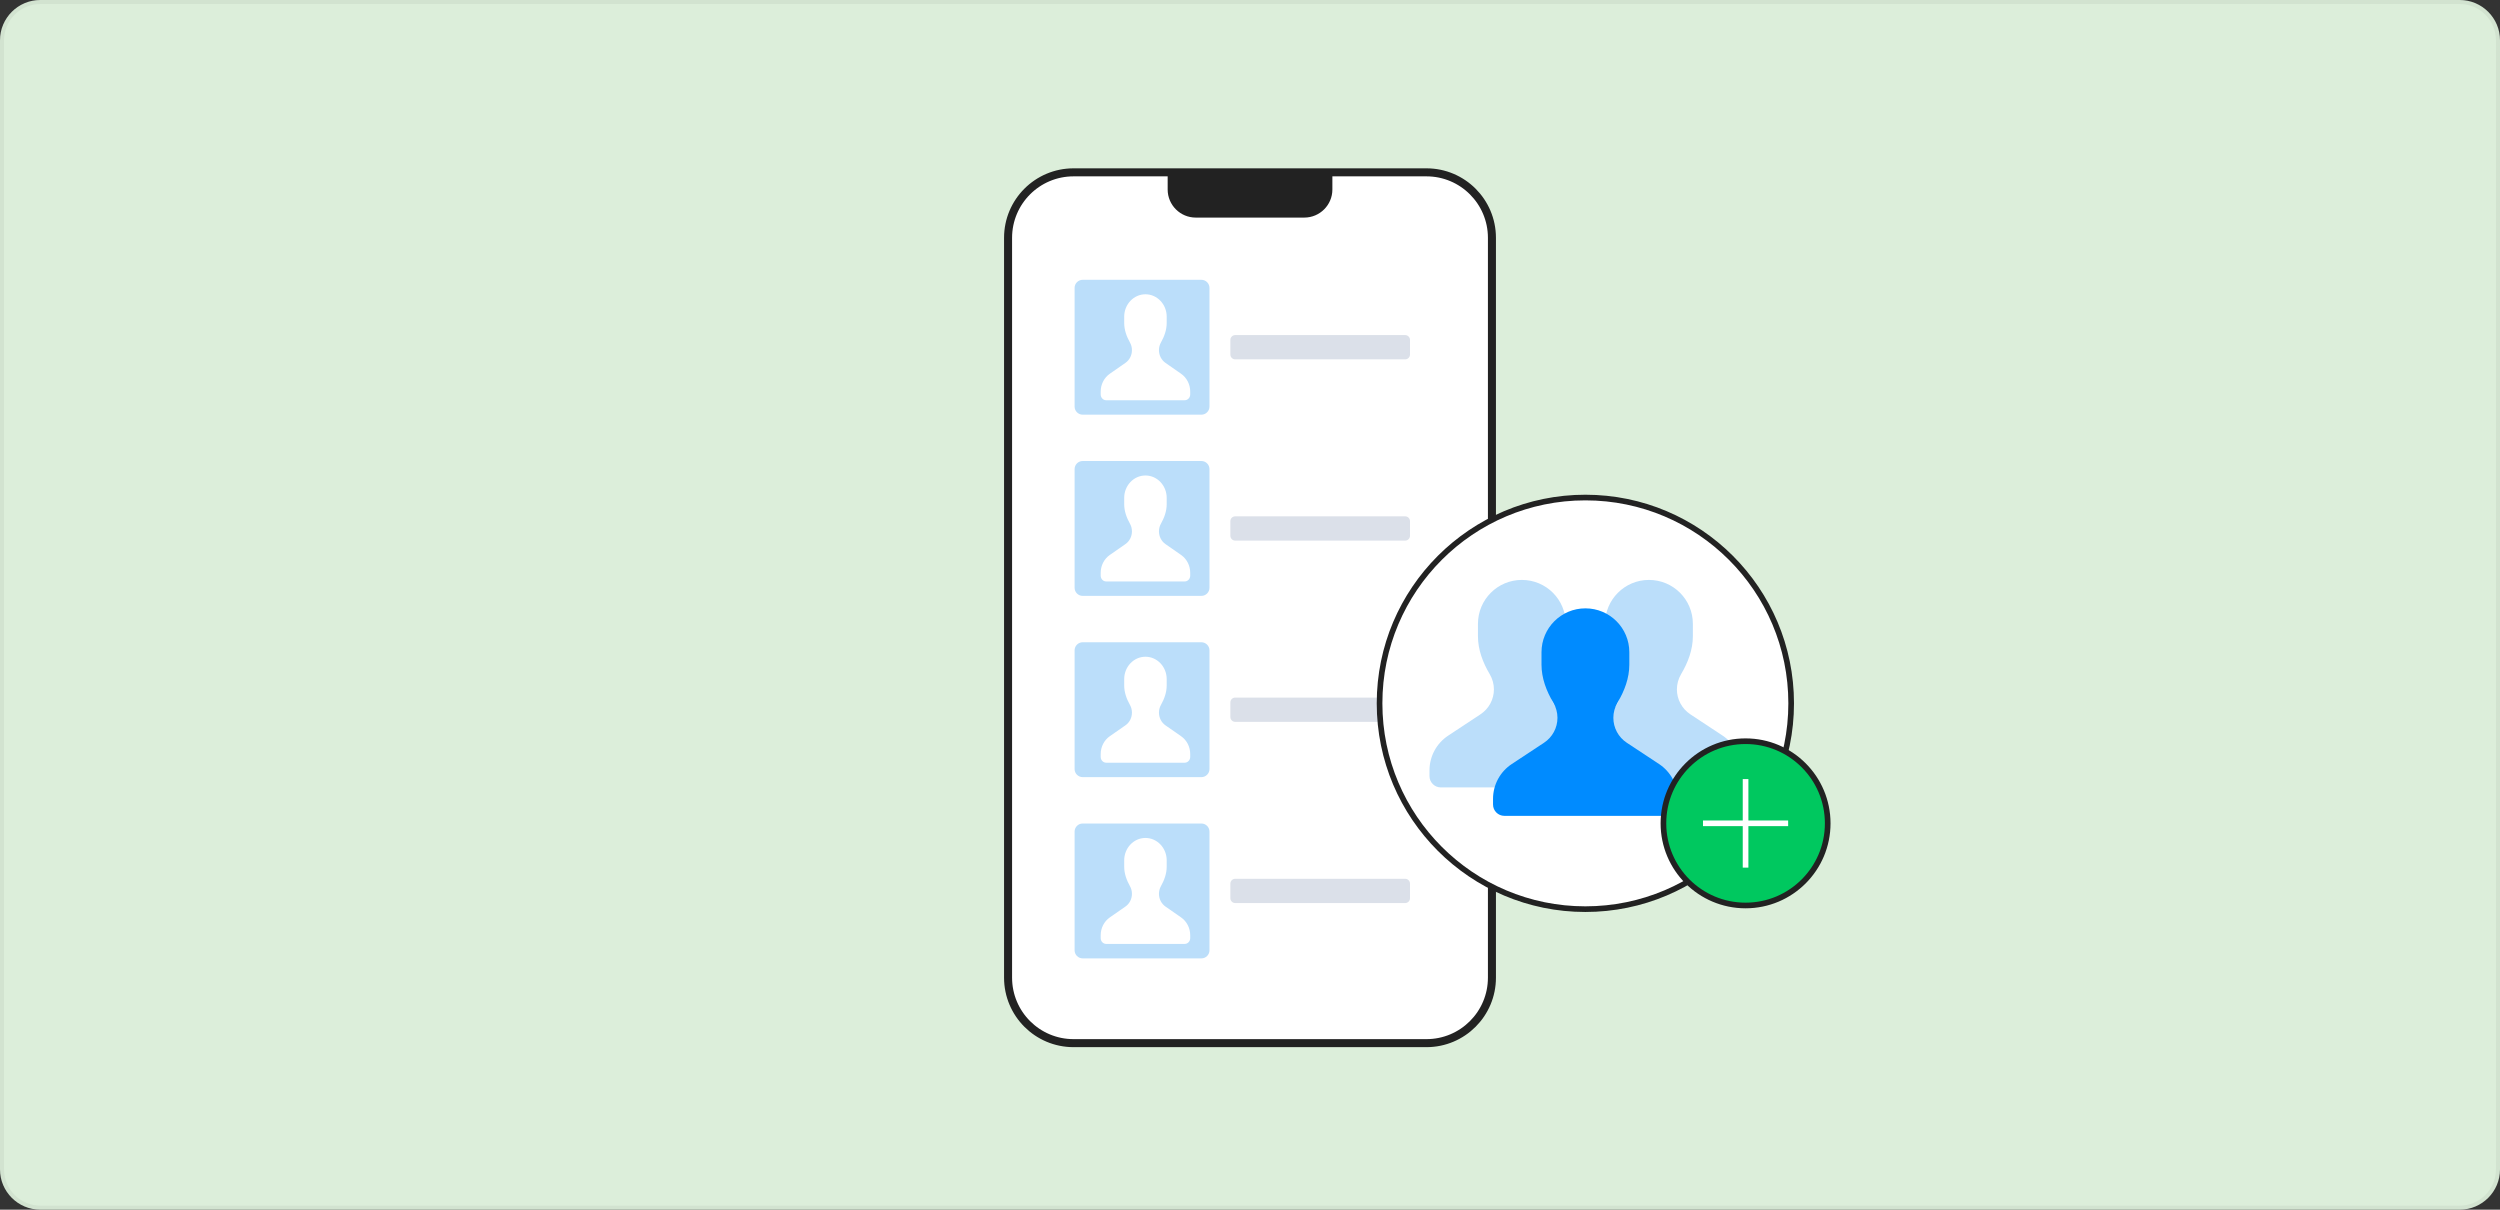
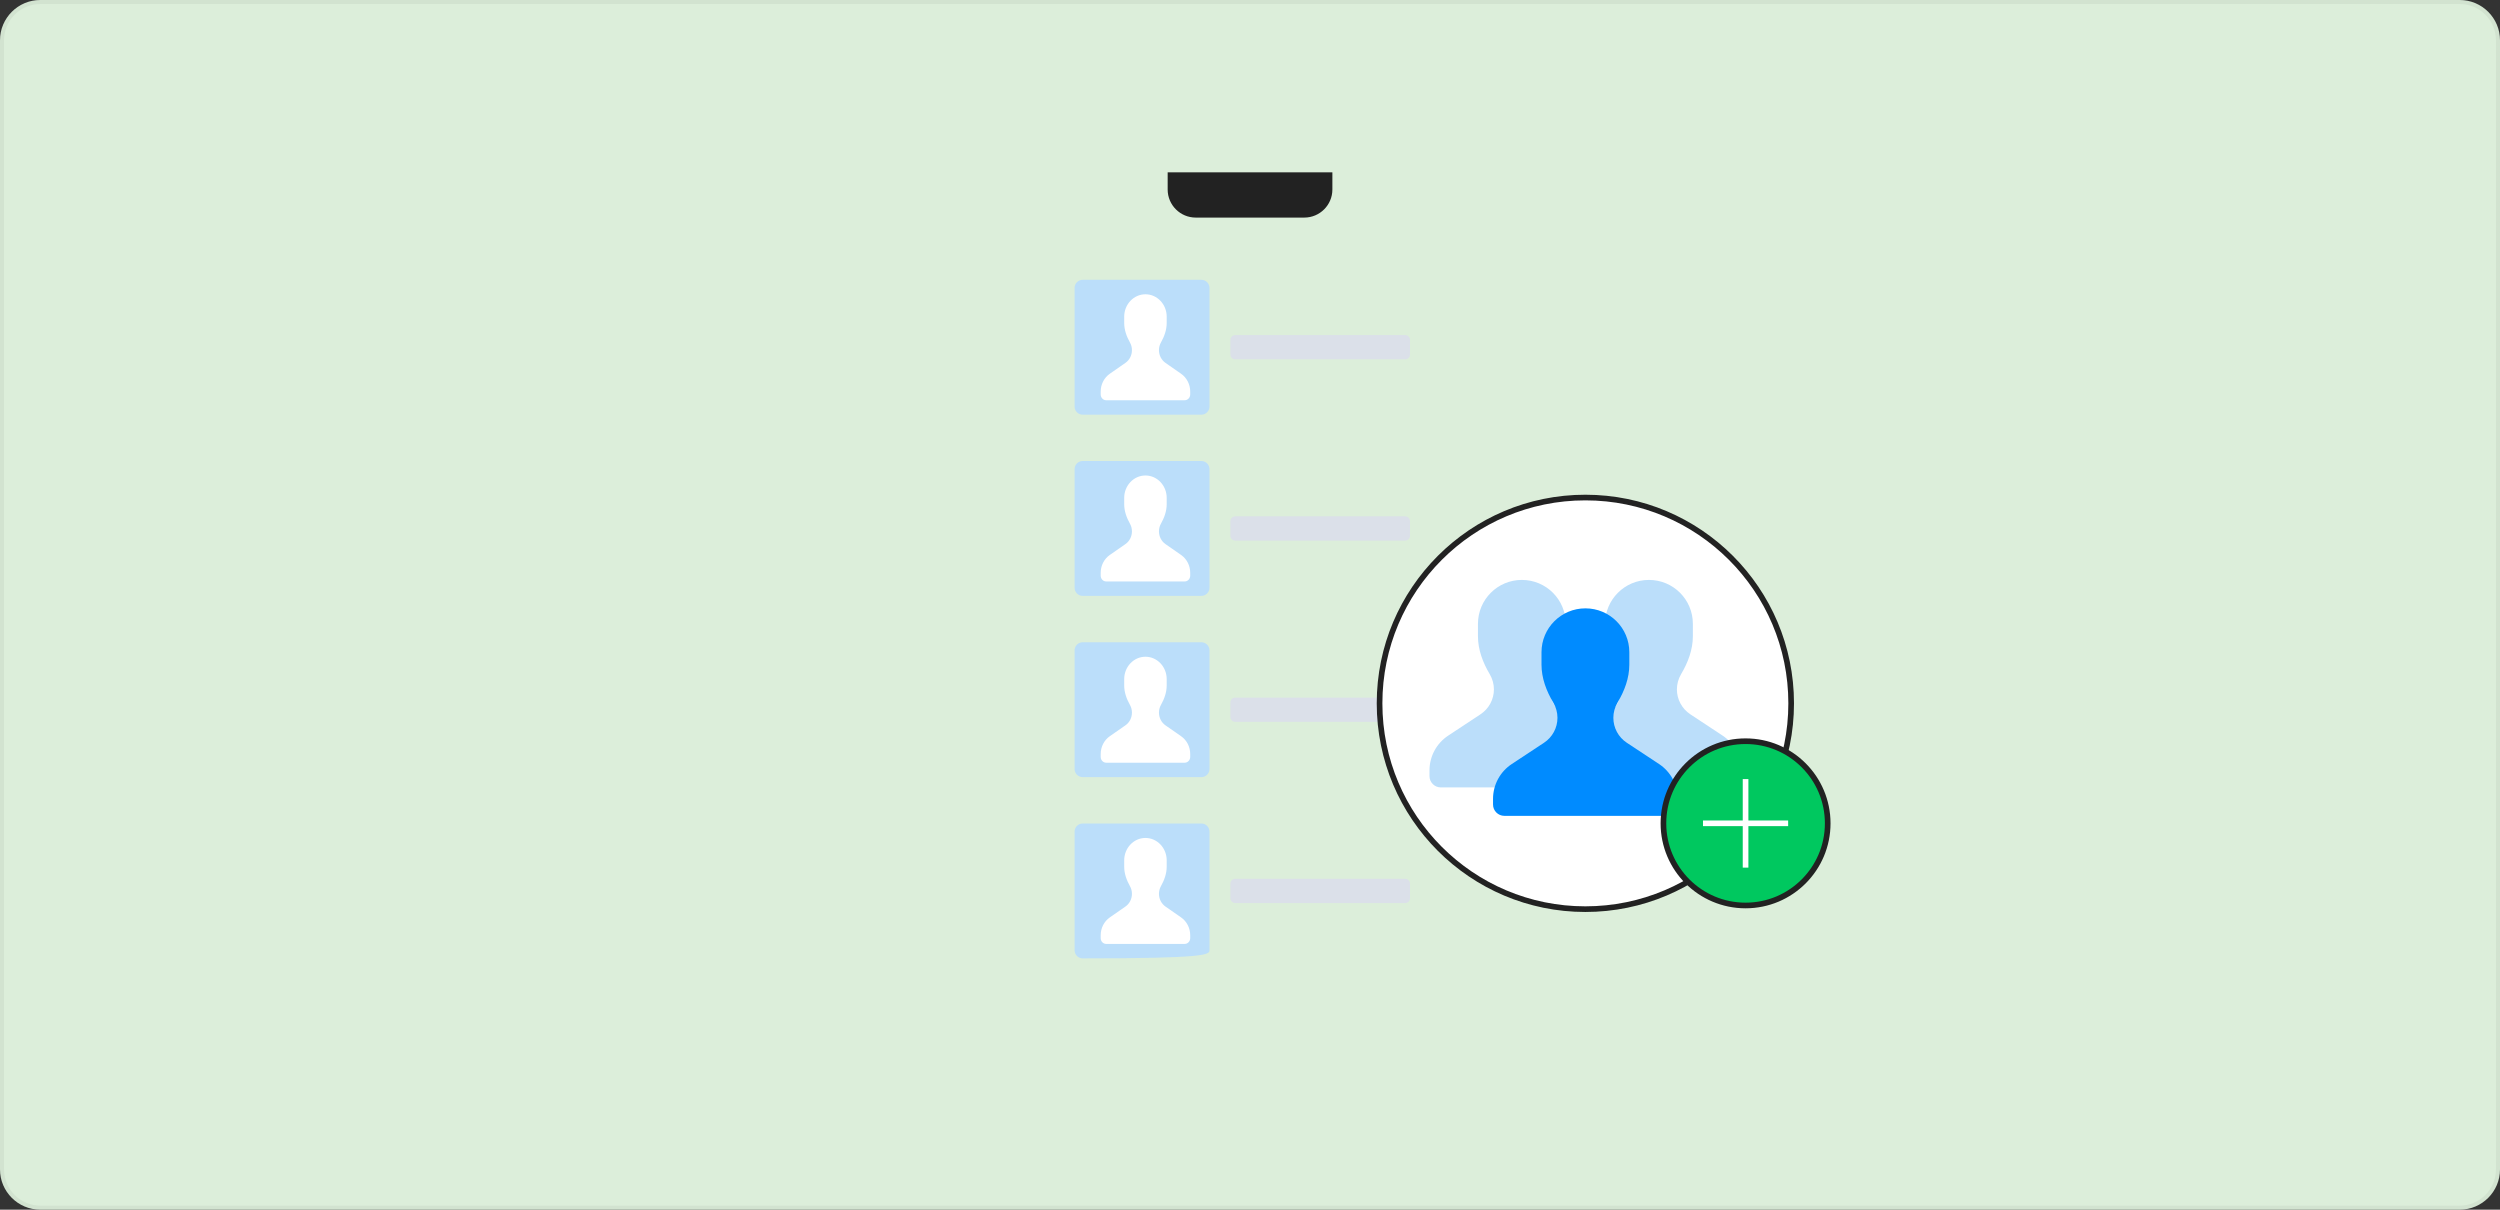
<svg xmlns="http://www.w3.org/2000/svg" width="620" height="300" viewBox="0 0 620 300" fill="none">
  <rect x="0" y="0" width="620" height="300" fill="#333333" stroke="none" />
  <path fill-rule="evenodd" clip-rule="evenodd" d="M0 10C0 4.477 4.477 0 10 0H610C615.523 0 620 4.477 620 10V290C620 295.523 615.523 300 610 300H10C4.477 300 0 295.523 0 290V10Z" fill="#DCEEDA" />
  <path d="M0.5 10C0.5 4.753 4.753 0.5 10 0.5H610C615.247 0.5 619.5 4.753 619.5 10V290C619.5 295.247 615.247 299.5 610 299.5H10C4.753 299.5 0.5 295.247 0.5 290V10Z" stroke="black" stroke-opacity="0.05" />
  <mask id="mask0_2203_12269" style="mask-type:luminance" maskUnits="userSpaceOnUse" x="0" y="0" width="620" height="300">
    <path d="M620 0H0V300H620V0Z" fill="white" />
  </mask>
  <g mask="url(#mask0_2203_12269)">
-     <path d="M353.76 42.74H266.24C257.271 42.74 250 50.011 250 58.98V242.46C250 251.429 257.271 258.7 266.24 258.7H353.76C362.729 258.7 370 251.429 370 242.46V58.98C370 50.011 362.729 42.74 353.76 42.74Z" fill="white" stroke="#222222" stroke-width="1.99" stroke-linecap="round" stroke-linejoin="round" />
    <path d="M296.54 53.96H323.47C327.31 53.96 330.43 50.84 330.43 47V42.74H289.58V47C289.58 50.84 292.7 53.96 296.54 53.96Z" fill="#222222" />
    <path d="M297.94 69.391H268.51C267.4 69.391 266.5 70.29 266.5 71.401V100.831C266.5 101.941 267.4 102.841 268.51 102.841H297.94C299.05 102.841 299.95 101.941 299.95 100.831V71.401C299.95 70.29 299.05 69.391 297.94 69.391Z" fill="#BBDEFA" />
    <path d="M295.171 97.111V97.82C295.171 98.611 294.561 99.26 293.811 99.26H274.331C273.581 99.26 272.971 98.621 272.971 97.82V97.111C272.971 95.331 273.821 93.671 275.231 92.691L279.111 89.99C280.121 89.29 280.721 88.111 280.721 86.841C280.721 86.16 280.551 85.501 280.221 84.921C279.391 83.441 278.801 81.82 278.801 80.1V78.54C278.801 75.471 281.161 72.981 284.071 72.981C286.981 72.981 289.341 75.471 289.341 78.54V80.1C289.341 81.82 288.751 83.441 287.921 84.921C287.591 85.501 287.421 86.171 287.421 86.841C287.421 88.111 288.031 89.29 289.031 89.99L292.911 92.691C294.321 93.671 295.171 95.331 295.171 97.111Z" fill="white" />
    <path d="M348.481 83.1H306.331C305.668 83.1 305.131 83.637 305.131 84.3V87.92C305.131 88.582 305.668 89.12 306.331 89.12H348.481C349.144 89.12 349.681 88.582 349.681 87.92V84.3C349.681 83.637 349.144 83.1 348.481 83.1Z" fill="#DBE0E9" />
    <path d="M297.94 114.33H268.51C267.4 114.33 266.5 115.23 266.5 116.34V145.77C266.5 146.88 267.4 147.78 268.51 147.78H297.94C299.05 147.78 299.95 146.88 299.95 145.77V116.34C299.95 115.23 299.05 114.33 297.94 114.33Z" fill="#BBDEFA" />
    <path d="M295.171 142.05V142.76C295.171 143.55 294.561 144.2 293.811 144.2H274.331C273.581 144.2 272.971 143.56 272.971 142.76V142.05C272.971 140.27 273.821 138.61 275.231 137.63L279.111 134.93C280.121 134.23 280.721 133.05 280.721 131.78C280.721 131.1 280.551 130.44 280.221 129.86C279.391 128.38 278.801 126.76 278.801 125.04V123.48C278.801 120.41 281.161 117.92 284.071 117.92C286.981 117.92 289.341 120.41 289.341 123.48V125.04C289.341 126.76 288.751 128.38 287.921 129.86C287.591 130.44 287.421 131.11 287.421 131.78C287.421 133.05 288.031 134.23 289.031 134.93L292.911 137.63C294.321 138.61 295.171 140.27 295.171 142.05Z" fill="white" />
    <path d="M348.481 128.05H306.331C305.668 128.05 305.131 128.587 305.131 129.25V132.87C305.131 133.533 305.668 134.07 306.331 134.07H348.481C349.144 134.07 349.681 133.533 349.681 132.87V129.25C349.681 128.587 349.144 128.05 348.481 128.05Z" fill="#DBE0E9" />
    <path d="M297.94 159.28H268.51C267.4 159.28 266.5 160.18 266.5 161.29V190.72C266.5 191.83 267.4 192.73 268.51 192.73H297.94C299.05 192.73 299.95 191.83 299.95 190.72V161.29C299.95 160.18 299.05 159.28 297.94 159.28Z" fill="#BBDEFA" />
    <path d="M295.171 187V187.71C295.171 188.5 294.561 189.15 293.811 189.15H274.331C273.581 189.15 272.971 188.51 272.971 187.71V187C272.971 185.22 273.821 183.56 275.231 182.58L279.111 179.88C280.121 179.18 280.721 178 280.721 176.73C280.721 176.05 280.551 175.39 280.221 174.81C279.391 173.33 278.801 171.71 278.801 169.99V168.43C278.801 165.36 281.161 162.87 284.071 162.87C286.981 162.87 289.341 165.36 289.341 168.43V169.99C289.341 171.71 288.751 173.33 287.921 174.81C287.591 175.39 287.421 176.06 287.421 176.73C287.421 178 288.031 179.18 289.031 179.88L292.911 182.58C294.321 183.56 295.171 185.22 295.171 187Z" fill="white" />
    <path d="M348.481 173H306.331C305.668 173 305.131 173.537 305.131 174.2V177.82C305.131 178.483 305.668 179.02 306.331 179.02H348.481C349.144 179.02 349.681 178.483 349.681 177.82V174.2C349.681 173.537 349.144 173 348.481 173Z" fill="#DBE0E9" />
-     <path d="M297.94 204.23H268.51C267.4 204.23 266.5 205.13 266.5 206.24V235.67C266.5 236.781 267.4 237.68 268.51 237.68H297.94C299.05 237.68 299.95 236.781 299.95 235.67V206.24C299.95 205.13 299.05 204.23 297.94 204.23Z" fill="#BBDEFA" />
+     <path d="M297.94 204.23H268.51C267.4 204.23 266.5 205.13 266.5 206.24V235.67C266.5 236.781 267.4 237.68 268.51 237.68C299.05 237.68 299.95 236.781 299.95 235.67V206.24C299.95 205.13 299.05 204.23 297.94 204.23Z" fill="#BBDEFA" />
    <path d="M295.171 231.941V232.651C295.171 233.441 294.561 234.091 293.811 234.091H274.331C273.581 234.091 272.971 233.451 272.971 232.651V231.941C272.971 230.161 273.821 228.501 275.231 227.521L279.111 224.821C280.121 224.121 280.721 222.941 280.721 221.671C280.721 220.991 280.551 220.331 280.221 219.751C279.391 218.271 278.801 216.651 278.801 214.931V213.371C278.801 210.301 281.161 207.811 284.071 207.811C286.981 207.811 289.341 210.301 289.341 213.371V214.931C289.341 216.651 288.751 218.271 287.921 219.751C287.591 220.331 287.421 221.001 287.421 221.671C287.421 222.941 288.031 224.121 289.031 224.821L292.911 227.521C294.321 228.501 295.171 230.161 295.171 231.941Z" fill="white" />
    <path d="M348.481 217.939H306.331C305.668 217.939 305.131 218.477 305.131 219.139V222.759C305.131 223.422 305.668 223.959 306.331 223.959H348.481C349.144 223.959 349.681 223.422 349.681 222.759V219.139C349.681 218.477 349.144 217.939 348.481 217.939Z" fill="#DBE0E9" />
    <path d="M393.171 225.471C421.36 225.471 444.211 202.619 444.211 174.431C444.211 146.242 421.36 123.391 393.171 123.391C364.982 123.391 342.131 146.242 342.131 174.431C342.131 202.619 364.982 225.471 393.171 225.471Z" fill="white" stroke="#222222" stroke-width="1.4" stroke-linecap="round" stroke-linejoin="round" />
    <path d="M431.841 191.07V192.47C431.841 194.02 430.581 195.28 429.031 195.28H388.841C387.291 195.28 386.031 194.02 386.031 192.47V191.07C386.031 187.58 387.781 184.33 390.691 182.42L398.691 177.14C400.761 175.77 402.011 173.45 402.011 170.97C402.011 169.65 401.651 168.35 400.981 167.21C399.261 164.31 398.051 161.14 398.051 157.77V154.71C398.051 148.7 402.921 143.82 408.941 143.82C414.961 143.82 419.831 148.69 419.831 154.71V157.77C419.831 161.14 418.621 164.31 416.901 167.21C416.231 168.35 415.871 169.65 415.871 170.97C415.871 173.45 417.121 175.77 419.191 177.14L427.191 182.42C430.101 184.34 431.851 187.59 431.851 191.07H431.841Z" fill="#BBDEFA" />
    <path d="M400.322 191.07V192.47C400.322 194.02 399.062 195.28 397.512 195.28H357.322C355.772 195.28 354.512 194.02 354.512 192.47V191.07C354.512 187.58 356.262 184.33 359.172 182.42L367.172 177.14C369.242 175.77 370.492 173.45 370.492 170.97C370.492 169.65 370.132 168.35 369.462 167.21C367.742 164.31 366.532 161.14 366.532 157.77V154.71C366.532 148.7 371.402 143.82 377.422 143.82C383.442 143.82 388.312 148.69 388.312 154.71V157.77C388.312 161.14 387.102 164.31 385.382 167.21C384.712 168.35 384.352 169.65 384.352 170.97C384.352 173.45 385.602 175.77 387.672 177.14L395.672 182.42C398.582 184.34 400.332 187.59 400.332 191.07H400.322Z" fill="#BBDEFA" />
    <path d="M416.081 198.121V199.521C416.081 201.071 414.821 202.331 413.271 202.331H373.081C371.531 202.331 370.271 201.071 370.271 199.521V198.121C370.271 194.631 372.021 191.381 374.931 189.471L382.931 184.191C385.001 182.821 386.251 180.501 386.251 178.021C386.251 176.701 385.891 175.401 385.221 174.261C383.501 171.361 382.292 168.191 382.292 164.821V161.761C382.292 155.751 387.162 150.871 393.182 150.871C399.202 150.871 404.072 155.741 404.072 161.761V164.821C404.072 168.191 402.861 171.361 401.141 174.261C400.471 175.401 400.111 176.701 400.111 178.021C400.111 180.501 401.362 182.821 403.432 184.191L411.432 189.471C414.342 191.391 416.091 194.641 416.091 198.121H416.081Z" fill="#008BFF" />
    <path d="M432.901 224.56C444.151 224.56 453.271 215.44 453.271 204.19C453.271 192.94 444.151 183.82 432.901 183.82C421.651 183.82 412.531 192.94 412.531 204.19C412.531 215.44 421.651 224.56 432.901 224.56Z" fill="#00C85F" stroke="#222222" stroke-width="1.4" stroke-miterlimit="10" />
    <path d="M422.342 204.181H443.462" stroke="white" stroke-width="1.4" stroke-miterlimit="10" />
    <path d="M432.9 215.171V193.211" stroke="white" stroke-width="1.4" stroke-miterlimit="10" />
  </g>
</svg>